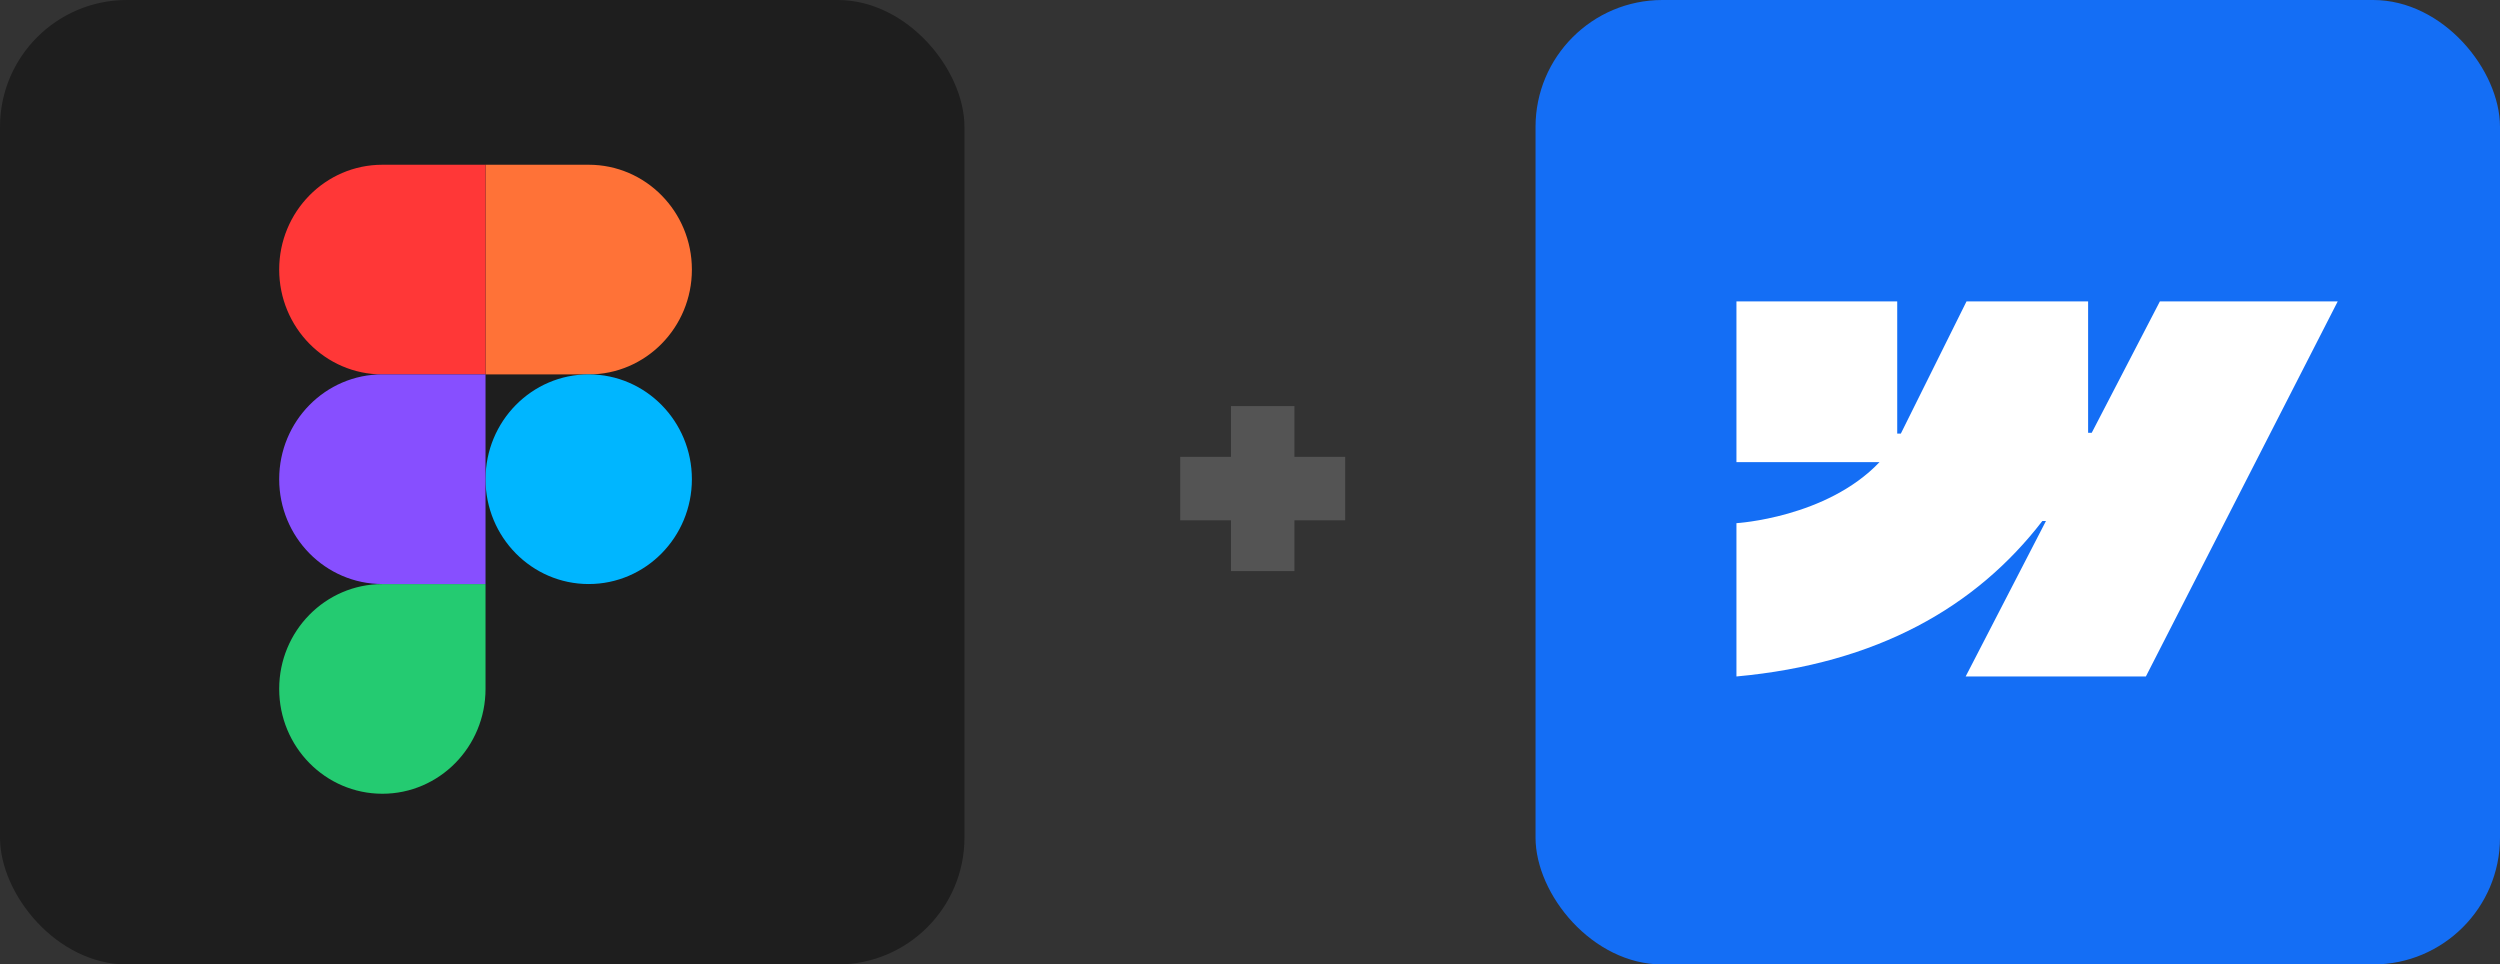
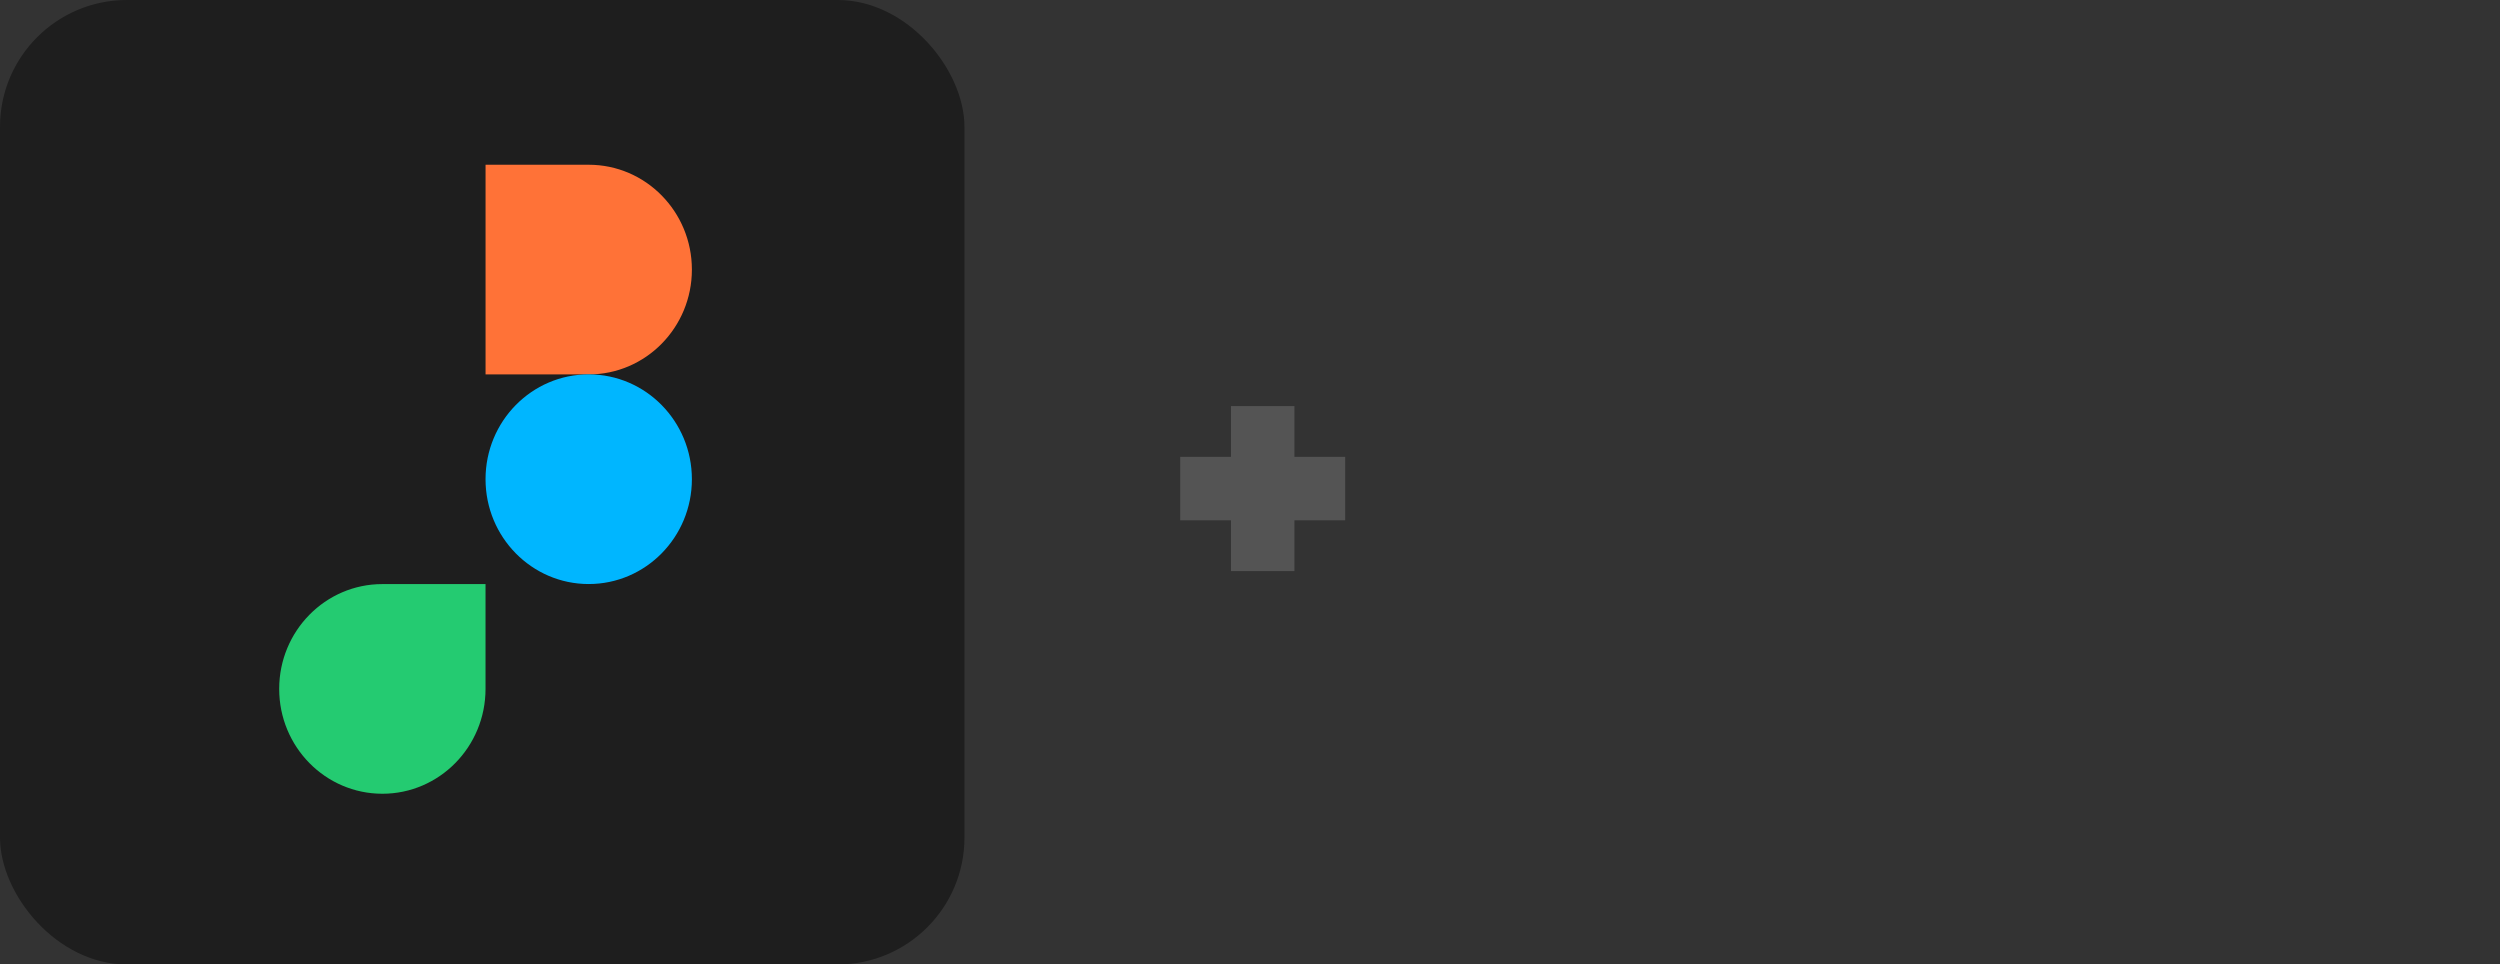
<svg xmlns="http://www.w3.org/2000/svg" width="197" height="76" fill="none" viewBox="0 0 197 76">
  <rect x="0" y="0" width="197" height="76" fill="#333333" stroke="none" />
  <g clip-path="url(#clip0_554_1089)">
    <path fill="#146EF5" d="M197 0h-76v76h76z" />
    <path fill="#fff" fill-rule="evenodd" d="m184.213 23.75-15.118 29.556h-14.201l6.327-12.25h-.284c-5.22 6.777-13.008 11.237-24.105 12.25v-12.08s7.099-.42 11.272-4.807h-11.272V23.75h12.669v10.42l.284-.001 5.177-10.419h9.581v10.354h.285l5.371-10.354z" clip-rule="evenodd" />
  </g>
  <rect width="76" height="76" fill="#1E1E1E" rx="10" />
  <path fill="#24CB71" d="M22 54.286c0-4.562 3.64-8.26 8.13-8.26h8.13v8.26c0 4.563-3.64 8.261-8.13 8.261S22 58.85 22 54.287" />
  <path fill="#FF7237" d="M38.262 12.982v16.522h8.13c4.49 0 8.129-3.698 8.129-8.26 0-4.563-3.64-8.262-8.13-8.262z" />
  <path fill="#00B6FF" d="M46.391 46.022c4.49 0 8.13-3.699 8.13-8.261S50.88 29.5 46.39 29.5s-8.13 3.699-8.13 8.26c0 4.563 3.64 8.262 8.13 8.262" />
-   <path fill="#FF3737" d="M22 21.243c0 4.563 3.64 8.261 8.13 8.261h8.13V12.982h-8.13c-4.49 0-8.13 3.699-8.13 8.261" />
-   <path fill="#874FFF" d="M22 37.76c0 4.563 3.64 8.262 8.13 8.262h8.13V29.5h-8.13c-4.49 0-8.13 3.699-8.13 8.26" />
  <path fill="#545454" d="M97 32h5v13h-5z" />
  <path fill="#545454" d="M106 36v5H93v-5z" />
  <defs>
    <clipPath id="clip0_554_1089">
-       <rect width="76" height="76" x="121" fill="#fff" rx="10" />
-     </clipPath>
+       </clipPath>
  </defs>
</svg>